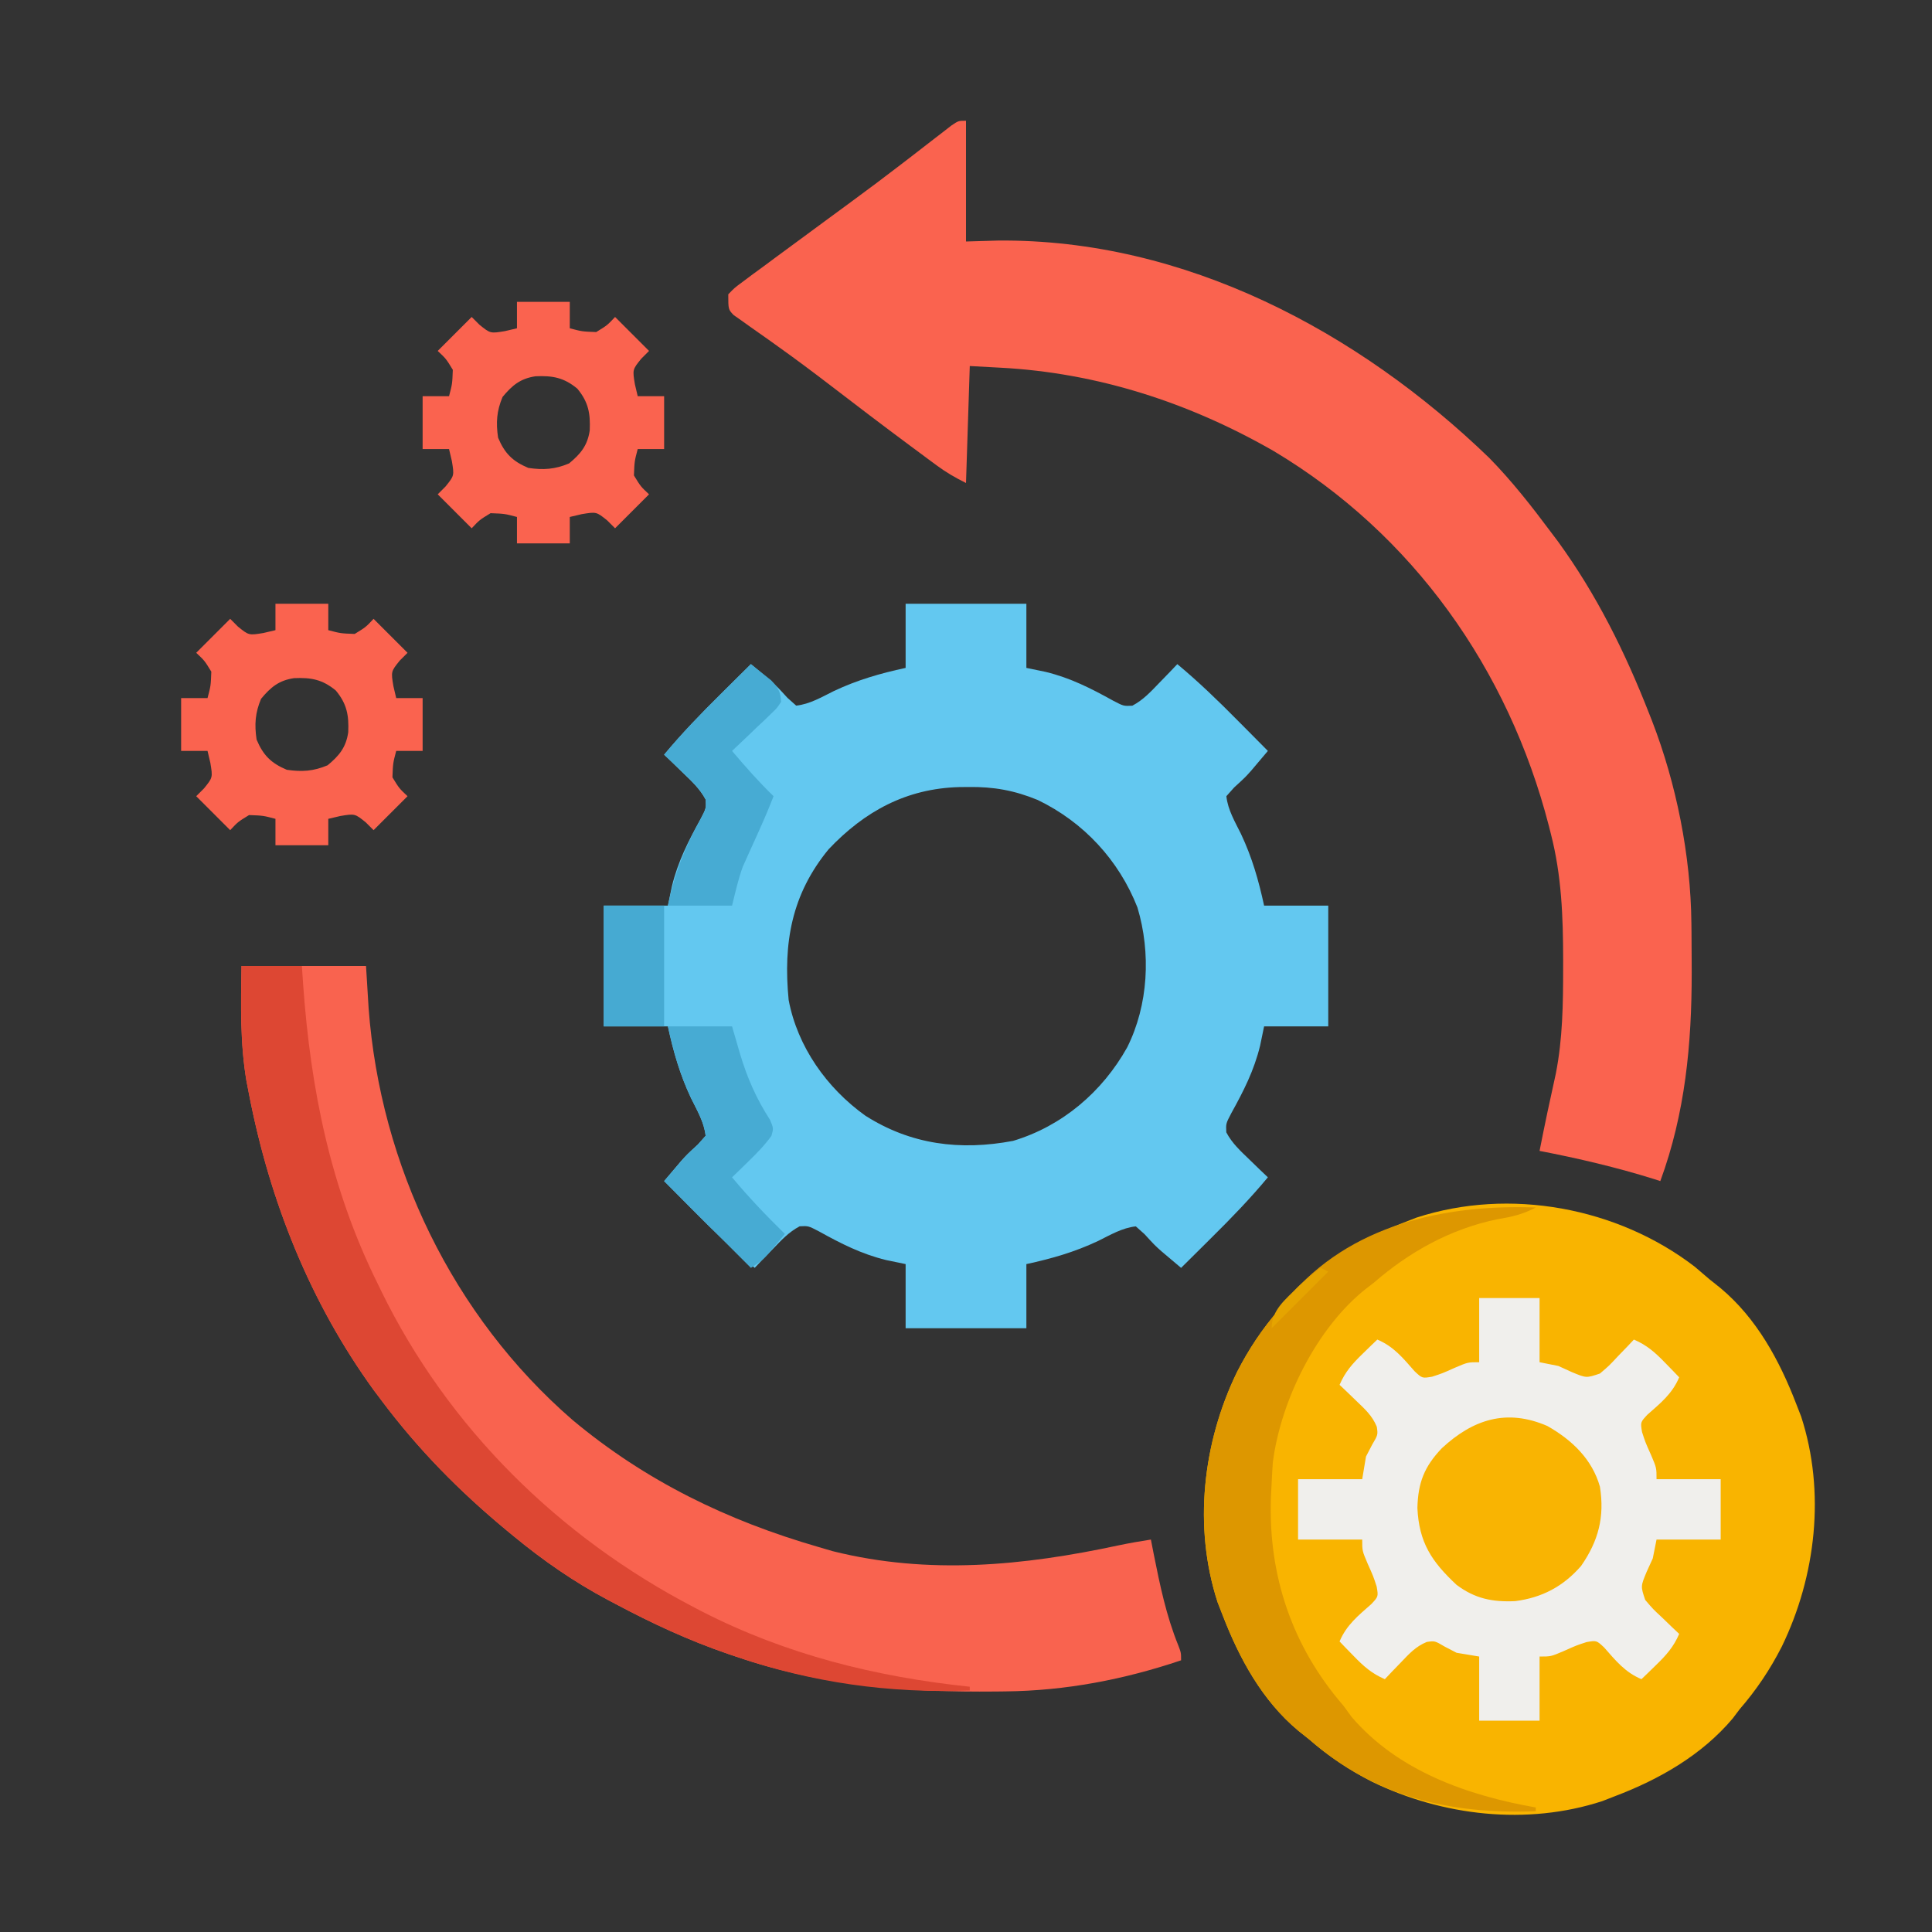
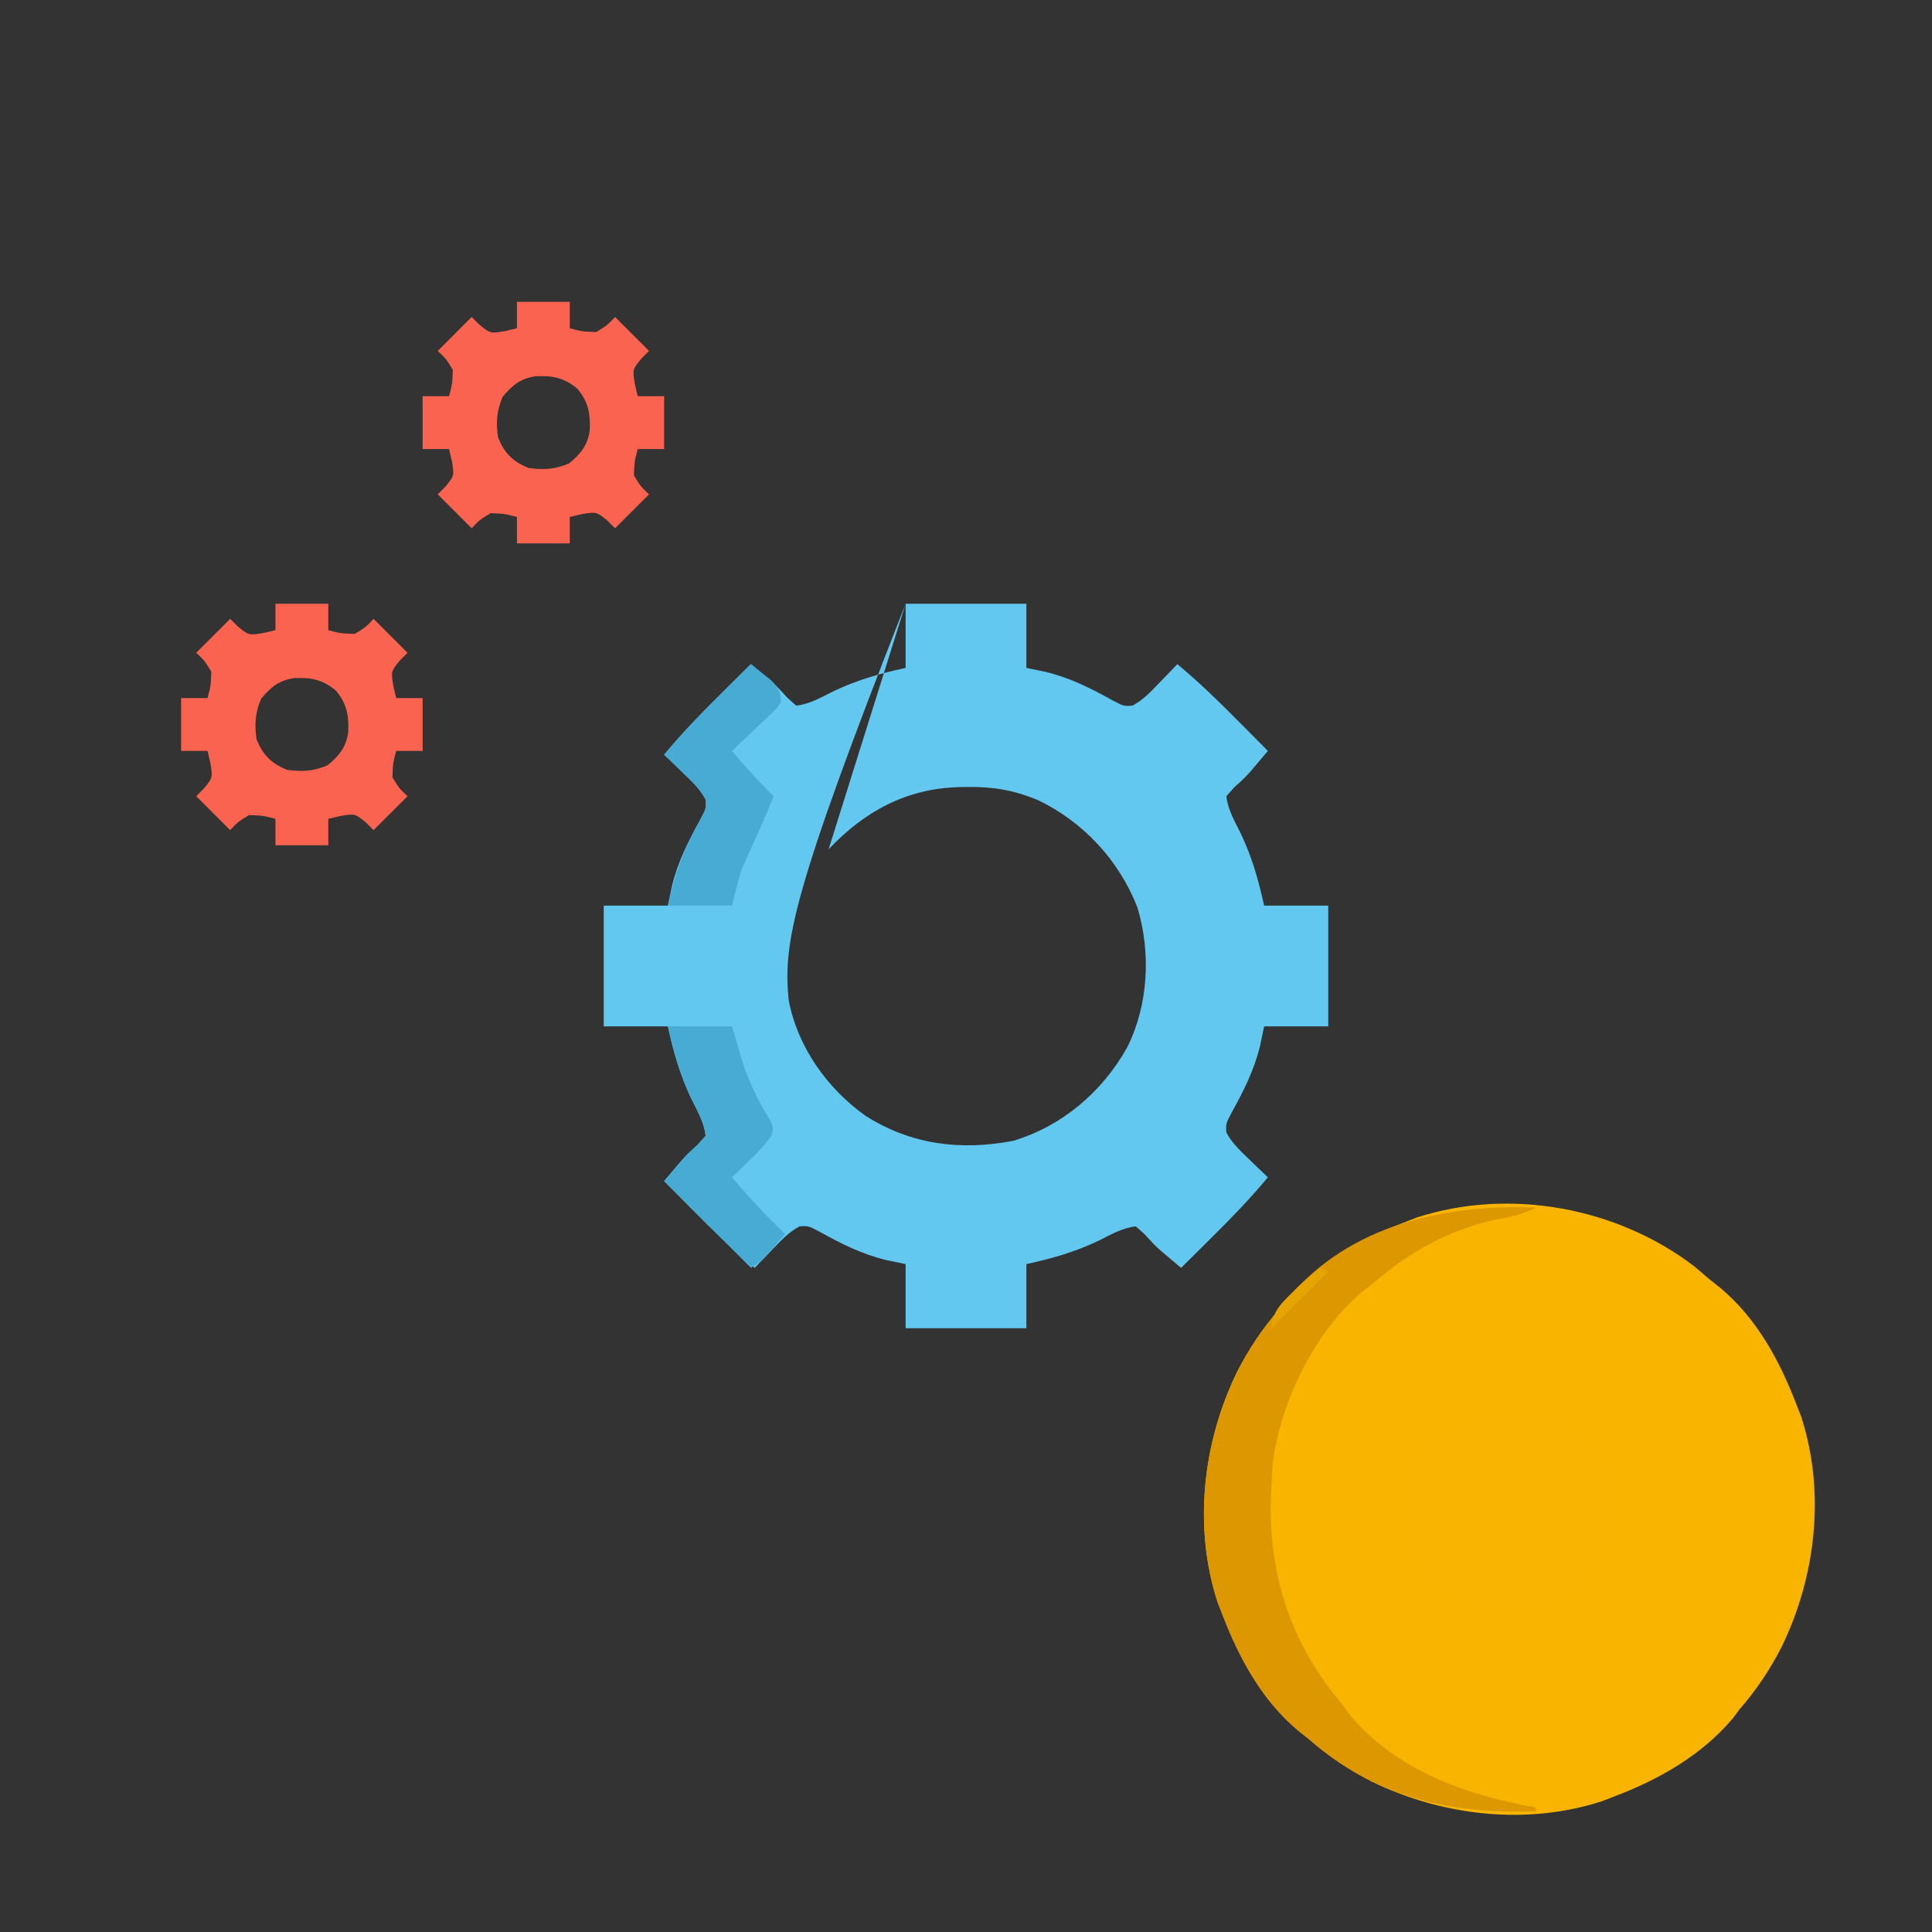
<svg xmlns="http://www.w3.org/2000/svg" width="512" height="512">
  <rect width="100%" height="100%" fill="#333333" stroke="none" />
  <path d="M0 0 C1.304 1.09 2.595 2.195 3.875 3.312 C4.843 4.085 5.811 4.857 6.809 5.652 C16.409 13.666 22.453 24.822 26.875 36.312 C27.309 37.425 27.744 38.537 28.191 39.684 C34.709 59.692 32.12 82.04 23.062 100.688 C19.954 106.776 16.357 112.137 11.875 117.312 C11.278 118.105 10.681 118.898 10.066 119.715 C1.866 129.435 -9.385 135.858 -21.125 140.312 C-22.236 140.746 -23.347 141.179 -24.492 141.625 C-44.493 148.156 -66.858 145.556 -85.5 136.5 C-91.585 133.39 -96.966 129.814 -102.125 125.312 C-103.093 124.54 -104.061 123.768 -105.059 122.973 C-114.659 114.959 -120.703 103.803 -125.125 92.312 C-125.777 90.644 -125.777 90.644 -126.441 88.941 C-132.959 68.934 -130.371 46.585 -121.312 27.938 C-118.202 21.852 -114.626 16.471 -110.125 11.312 C-108.967 9.86 -108.967 9.86 -107.785 8.379 C-99.771 -1.222 -88.615 -7.266 -77.125 -11.688 C-76.013 -12.122 -74.9 -12.556 -73.754 -13.004 C-49.07 -21.045 -20.465 -15.726 0 0 Z " fill="#F9B400" transform="translate(449.125,335.688)" />
-   <path d="M0 0 C10.56 0 21.12 0 32 0 C32 5.61 32 11.22 32 17 C34.537 17.526 34.537 17.526 37.125 18.062 C43.7 19.663 49.094 22.417 54.969 25.672 C57.766 27.134 57.766 27.134 60.078 27.02 C62.99 25.475 64.973 23.304 67.25 20.938 C68.588 19.559 68.588 19.559 69.953 18.152 C70.629 17.442 71.304 16.732 72 16 C77.623 20.675 82.797 25.678 87.938 30.875 C88.717 31.659 89.496 32.443 90.299 33.25 C92.202 35.164 94.102 37.081 96 39 C95.064 40.113 94.124 41.223 93.184 42.332 C92.661 42.951 92.138 43.569 91.599 44.206 C90 46 90 46 87.062 48.688 C86.382 49.451 85.701 50.214 85 51 C85.392 54.628 87.281 57.765 88.875 61 C91.821 67.253 93.537 73.255 95 80 C100.61 80 106.22 80 112 80 C112 90.56 112 101.12 112 112 C106.39 112 100.78 112 95 112 C94.649 113.691 94.299 115.382 93.938 117.125 C92.337 123.7 89.583 129.094 86.328 134.969 C84.866 137.766 84.866 137.766 84.98 140.078 C86.525 142.99 88.696 144.973 91.062 147.25 C91.982 148.142 92.901 149.034 93.848 149.953 C94.558 150.629 95.268 151.304 96 152 C91.325 157.623 86.322 162.797 81.125 167.938 C80.341 168.717 79.558 169.496 78.75 170.299 C76.836 172.202 74.919 174.102 73 176 C71.887 175.064 70.777 174.124 69.668 173.184 C69.049 172.661 68.431 172.138 67.794 171.599 C66 170 66 170 63.312 167.062 C62.549 166.382 61.786 165.701 61 165 C57.372 165.392 54.235 167.281 51 168.875 C44.747 171.821 38.745 173.537 32 175 C32 180.61 32 186.22 32 192 C21.44 192 10.88 192 0 192 C0 186.39 0 180.78 0 175 C-1.691 174.649 -3.382 174.299 -5.125 173.938 C-11.7 172.337 -17.094 169.583 -22.969 166.328 C-25.766 164.866 -25.766 164.866 -28.078 164.98 C-30.99 166.525 -32.973 168.696 -35.25 171.062 C-36.588 172.441 -36.588 172.441 -37.953 173.848 C-38.629 174.558 -39.304 175.268 -40 176 C-45.623 171.325 -50.797 166.322 -55.938 161.125 C-57.106 159.949 -57.106 159.949 -58.299 158.75 C-60.202 156.836 -62.102 154.919 -64 153 C-63.064 151.887 -62.124 150.777 -61.184 149.668 C-60.661 149.049 -60.138 148.431 -59.599 147.794 C-58 146 -58 146 -55.062 143.312 C-54.382 142.549 -53.701 141.786 -53 141 C-53.392 137.372 -55.281 134.235 -56.875 131 C-59.821 124.747 -61.537 118.745 -63 112 C-68.61 112 -74.22 112 -80 112 C-80 101.44 -80 90.88 -80 80 C-74.39 80 -68.78 80 -63 80 C-62.474 77.463 -62.474 77.463 -61.938 74.875 C-60.337 68.3 -57.583 62.906 -54.328 57.031 C-52.866 54.234 -52.866 54.234 -52.98 51.922 C-54.525 49.01 -56.696 47.027 -59.062 44.75 C-59.982 43.858 -60.901 42.966 -61.848 42.047 C-62.558 41.371 -63.268 40.696 -64 40 C-59.325 34.377 -54.322 29.203 -49.125 24.062 C-48.341 23.283 -47.557 22.504 -46.75 21.701 C-44.836 19.798 -42.919 17.898 -41 16 C-39.887 16.936 -38.777 17.876 -37.668 18.816 C-37.049 19.339 -36.431 19.862 -35.794 20.401 C-34 22 -34 22 -31.312 24.938 C-30.549 25.618 -29.786 26.299 -29 27 C-25.372 26.608 -22.235 24.719 -19 23.125 C-12.747 20.179 -6.745 18.463 0 17 C0 11.39 0 5.78 0 0 Z M-20.406 65.062 C-30.249 77.028 -32.465 89.926 -31 105 C-28.66 117.399 -20.893 128.347 -10.688 135.656 C1.395 143.359 14.47 144.988 28.477 142.344 C41.499 138.44 52.127 129.351 58.711 117.574 C64.338 106.337 65.05 92.553 61.438 80.5 C56.492 67.909 47.149 57.856 35 52 C28.851 49.469 23.32 48.476 16.688 48.562 C15.445 48.575 15.445 48.575 14.178 48.588 C0.216 48.97 -10.863 54.979 -20.406 65.062 Z " fill="#63C8F0" transform="translate(240,160)" />
-   <path d="M0 0 C0 10.56 0 21.12 0 32 C2.805 31.918 5.61 31.835 8.5 31.75 C57.895 31.297 103.911 55.779 138.688 89.375 C144.681 95.492 149.888 102.145 155 109 C155.625 109.83 156.25 110.66 156.895 111.516 C167.128 125.607 174.664 140.826 181 157 C181.262 157.662 181.523 158.324 181.792 159.005 C188.272 175.755 192.059 194.73 192.238 212.688 C192.248 213.5 192.258 214.312 192.268 215.148 C192.293 217.766 192.305 220.383 192.312 223 C192.315 223.893 192.318 224.785 192.32 225.705 C192.326 244.716 190.606 263.01 184 281 C183.213 280.745 183.213 280.745 182.41 280.484 C172.459 277.372 162.237 274.971 152 273 C153.343 266.142 154.796 259.313 156.316 252.492 C158.132 243.218 158.243 234.039 158.25 224.625 C158.251 223.863 158.251 223.102 158.252 222.317 C158.236 210.973 157.844 200.031 155 189 C154.823 188.297 154.646 187.594 154.464 186.87 C143.757 145.392 118.46 109.567 81.509 87.513 C59.178 74.706 34.847 66.787 9.062 65.438 C6.402 65.293 3.741 65.149 1 65 C0.67 75.23 0.34 85.46 0 96 C-2.946 94.527 -5.212 93.225 -7.809 91.305 C-8.545 90.762 -9.281 90.219 -10.039 89.66 C-10.831 89.071 -11.622 88.482 -12.438 87.875 C-13.272 87.258 -14.106 86.64 -14.965 86.004 C-22.065 80.732 -29.103 75.38 -36.114 69.991 C-40.544 66.594 -45.005 63.257 -49.551 60.016 C-50.435 59.381 -51.319 58.747 -52.23 58.094 C-53.917 56.89 -55.61 55.697 -57.312 54.516 C-58.061 53.979 -58.81 53.443 -59.582 52.891 C-60.244 52.427 -60.907 51.963 -61.589 51.485 C-63 50 -63 50 -63 46 C-61.374 44.299 -61.374 44.299 -59.074 42.602 C-58.225 41.965 -57.375 41.328 -56.5 40.672 C-55.572 39.996 -54.644 39.321 -53.688 38.625 C-52.735 37.916 -51.782 37.207 -50.801 36.477 C-47.877 34.305 -44.94 32.151 -42 30 C-40.371 28.8 -38.742 27.6 -37.113 26.398 C-34.813 24.703 -32.512 23.009 -30.206 21.322 C-25.837 18.121 -21.51 14.872 -17.215 11.57 C-15.77 10.46 -15.77 10.46 -14.297 9.328 C-12.42 7.882 -10.546 6.432 -8.676 4.977 C-7.411 4.002 -7.411 4.002 -6.121 3.008 C-5.373 2.427 -4.624 1.845 -3.853 1.247 C-2 0 -2 0 0 0 Z " fill="#FA634F" transform="translate(256,32)" />
-   <path d="M0 0 C10.89 0 21.78 0 33 0 C33.227 3.692 33.454 7.384 33.688 11.188 C36.781 52.812 55.994 92.795 87.703 120.289 C107.116 136.514 128.779 147.003 153 154 C154.226 154.358 155.452 154.717 156.715 155.086 C182.076 161.418 207.293 158.934 232.435 153.535 C235.279 152.942 238.128 152.436 241 152 C241.242 153.244 241.485 154.488 241.734 155.77 C243.398 164.099 245.06 172.164 248.266 180.066 C249 182 249 182 249 184 C233.897 189.095 218.4 192.073 202.434 192.238 C201.645 192.248 200.857 192.258 200.045 192.268 C176.122 192.503 153.786 190.814 131 183 C130.336 182.776 129.672 182.552 128.988 182.321 C118.541 178.748 108.733 174.193 99 169 C98.389 168.678 97.778 168.355 97.148 168.023 C88.049 163.187 79.928 157.539 72 151 C71.417 150.52 70.834 150.04 70.233 149.545 C57.674 139.134 46.776 128.064 37 115 C36.374 114.169 35.747 113.337 35.102 112.48 C18.137 89.105 7.471 62.251 2 34 C1.772 32.828 1.544 31.656 1.309 30.449 C-0.399 20.285 -0.141 10.28 0 0 Z " fill="#F9634F" transform="translate(64,256)" />
-   <path d="M0 0 C5.28 0 10.56 0 16 0 C16 5.61 16 11.22 16 17 C17.65 17.33 19.3 17.66 21 18 C22.763 18.804 22.763 18.804 24.562 19.625 C28.389 21.218 28.389 21.218 32 20 C34.431 17.932 34.431 17.932 36.75 15.438 C37.549 14.611 38.348 13.785 39.172 12.934 C39.775 12.296 40.378 11.657 41 11 C44.452 12.477 46.65 14.438 49.25 17.125 C49.956 17.849 50.663 18.574 51.391 19.32 C52.187 20.152 52.187 20.152 53 21 C51.16 25.37 48.081 27.82 44.582 30.902 C42.717 32.9 42.717 32.9 43.164 35.527 C44.039 38.224 44.039 38.224 45.562 41.625 C47 45 47 45 47 48 C52.61 48 58.22 48 64 48 C64 53.28 64 58.56 64 64 C58.39 64 52.78 64 47 64 C46.67 65.65 46.34 67.3 46 69 C45.464 70.176 44.928 71.351 44.375 72.562 C42.782 76.389 42.782 76.389 44 80 C46.068 82.431 46.068 82.431 48.562 84.75 C49.389 85.549 50.215 86.348 51.066 87.172 C51.704 87.775 52.343 88.378 53 89 C51.523 92.452 49.562 94.65 46.875 97.25 C46.151 97.956 45.426 98.663 44.68 99.391 C44.125 99.922 43.571 100.453 43 101 C38.63 99.16 36.18 96.081 33.098 92.582 C31.1 90.717 31.1 90.717 28.473 91.164 C25.776 92.039 25.776 92.039 22.375 93.562 C19 95 19 95 16 95 C16 100.61 16 106.22 16 112 C10.72 112 5.44 112 0 112 C0 106.39 0 100.78 0 95 C-2.97 94.505 -2.97 94.505 -6 94 C-7.031 93.464 -8.062 92.927 -9.125 92.375 C-11.754 90.828 -11.754 90.828 -13.883 91.129 C-16.85 92.35 -18.54 94.255 -20.75 96.562 C-21.549 97.389 -22.348 98.215 -23.172 99.066 C-23.775 99.704 -24.378 100.343 -25 101 C-28.452 99.523 -30.65 97.562 -33.25 94.875 C-33.956 94.151 -34.663 93.426 -35.391 92.68 C-35.922 92.125 -36.453 91.571 -37 91 C-35.16 86.63 -32.081 84.18 -28.582 81.098 C-26.717 79.1 -26.717 79.1 -27.164 76.473 C-28.039 73.776 -28.039 73.776 -29.562 70.375 C-31 67 -31 67 -31 64 C-36.61 64 -42.22 64 -48 64 C-48 58.72 -48 53.44 -48 48 C-42.39 48 -36.78 48 -31 48 C-30.67 46.02 -30.34 44.04 -30 42 C-29.464 40.969 -28.927 39.938 -28.375 38.875 C-26.828 36.246 -26.828 36.246 -27.129 34.117 C-28.35 31.15 -30.255 29.46 -32.562 27.25 C-33.802 26.051 -33.802 26.051 -35.066 24.828 C-35.704 24.225 -36.343 23.622 -37 23 C-35.523 19.548 -33.562 17.35 -30.875 14.75 C-30.151 14.044 -29.426 13.337 -28.68 12.609 C-28.125 12.078 -27.571 11.547 -27 11 C-22.63 12.84 -20.18 15.919 -17.098 19.418 C-15.1 21.283 -15.1 21.283 -12.473 20.836 C-9.776 19.961 -9.776 19.961 -6.375 18.438 C-3 17 -3 17 0 17 C0 11.39 0 5.78 0 0 Z " fill="#F0EFEC" transform="translate(392,344)" />
-   <path d="M0 0 C5.28 0 10.56 0 16 0 C16.11 1.607 16.219 3.215 16.332 4.871 C18.312 32.594 23.566 58.884 36 84 C36.488 85.009 36.488 85.009 36.986 86.038 C54.717 122.391 84.251 151.404 120 170 C120.669 170.348 121.337 170.696 122.026 171.055 C144.373 182.502 168.139 188.394 193 191 C193 191.33 193 191.66 193 192 C171.656 192.8 151.223 189.935 131 183 C130.336 182.776 129.672 182.552 128.988 182.321 C118.541 178.748 108.733 174.193 99 169 C98.389 168.678 97.778 168.355 97.148 168.023 C88.049 163.187 79.928 157.539 72 151 C71.417 150.52 70.834 150.04 70.233 149.545 C57.674 139.134 46.776 128.064 37 115 C36.374 114.169 35.747 113.337 35.102 112.48 C18.137 89.105 7.471 62.251 2 34 C1.772 32.828 1.544 31.656 1.309 30.449 C-0.393 20.326 -0.185 10.229 0 0 Z " fill="#DD4733" transform="translate(64,256)" />
+   <path d="M0 0 C10.56 0 21.12 0 32 0 C32 5.61 32 11.22 32 17 C34.537 17.526 34.537 17.526 37.125 18.062 C43.7 19.663 49.094 22.417 54.969 25.672 C57.766 27.134 57.766 27.134 60.078 27.02 C62.99 25.475 64.973 23.304 67.25 20.938 C68.588 19.559 68.588 19.559 69.953 18.152 C70.629 17.442 71.304 16.732 72 16 C77.623 20.675 82.797 25.678 87.938 30.875 C88.717 31.659 89.496 32.443 90.299 33.25 C92.202 35.164 94.102 37.081 96 39 C95.064 40.113 94.124 41.223 93.184 42.332 C92.661 42.951 92.138 43.569 91.599 44.206 C90 46 90 46 87.062 48.688 C86.382 49.451 85.701 50.214 85 51 C85.392 54.628 87.281 57.765 88.875 61 C91.821 67.253 93.537 73.255 95 80 C100.61 80 106.22 80 112 80 C112 90.56 112 101.12 112 112 C106.39 112 100.78 112 95 112 C94.649 113.691 94.299 115.382 93.938 117.125 C92.337 123.7 89.583 129.094 86.328 134.969 C84.866 137.766 84.866 137.766 84.98 140.078 C86.525 142.99 88.696 144.973 91.062 147.25 C91.982 148.142 92.901 149.034 93.848 149.953 C94.558 150.629 95.268 151.304 96 152 C91.325 157.623 86.322 162.797 81.125 167.938 C80.341 168.717 79.558 169.496 78.75 170.299 C76.836 172.202 74.919 174.102 73 176 C71.887 175.064 70.777 174.124 69.668 173.184 C69.049 172.661 68.431 172.138 67.794 171.599 C66 170 66 170 63.312 167.062 C62.549 166.382 61.786 165.701 61 165 C57.372 165.392 54.235 167.281 51 168.875 C44.747 171.821 38.745 173.537 32 175 C32 180.61 32 186.22 32 192 C21.44 192 10.88 192 0 192 C0 186.39 0 180.78 0 175 C-1.691 174.649 -3.382 174.299 -5.125 173.938 C-11.7 172.337 -17.094 169.583 -22.969 166.328 C-25.766 164.866 -25.766 164.866 -28.078 164.98 C-30.99 166.525 -32.973 168.696 -35.25 171.062 C-36.588 172.441 -36.588 172.441 -37.953 173.848 C-38.629 174.558 -39.304 175.268 -40 176 C-45.623 171.325 -50.797 166.322 -55.938 161.125 C-57.106 159.949 -57.106 159.949 -58.299 158.75 C-60.202 156.836 -62.102 154.919 -64 153 C-63.064 151.887 -62.124 150.777 -61.184 149.668 C-60.661 149.049 -60.138 148.431 -59.599 147.794 C-58 146 -58 146 -55.062 143.312 C-54.382 142.549 -53.701 141.786 -53 141 C-53.392 137.372 -55.281 134.235 -56.875 131 C-59.821 124.747 -61.537 118.745 -63 112 C-68.61 112 -74.22 112 -80 112 C-80 101.44 -80 90.88 -80 80 C-74.39 80 -68.78 80 -63 80 C-62.474 77.463 -62.474 77.463 -61.938 74.875 C-60.337 68.3 -57.583 62.906 -54.328 57.031 C-52.866 54.234 -52.866 54.234 -52.98 51.922 C-54.525 49.01 -56.696 47.027 -59.062 44.75 C-59.982 43.858 -60.901 42.966 -61.848 42.047 C-62.558 41.371 -63.268 40.696 -64 40 C-59.325 34.377 -54.322 29.203 -49.125 24.062 C-48.341 23.283 -47.557 22.504 -46.75 21.701 C-44.836 19.798 -42.919 17.898 -41 16 C-39.887 16.936 -38.777 17.876 -37.668 18.816 C-37.049 19.339 -36.431 19.862 -35.794 20.401 C-34 22 -34 22 -31.312 24.938 C-30.549 25.618 -29.786 26.299 -29 27 C-25.372 26.608 -22.235 24.719 -19 23.125 C-12.747 20.179 -6.745 18.463 0 17 C0 11.39 0 5.78 0 0 Z C-30.249 77.028 -32.465 89.926 -31 105 C-28.66 117.399 -20.893 128.347 -10.688 135.656 C1.395 143.359 14.47 144.988 28.477 142.344 C41.499 138.44 52.127 129.351 58.711 117.574 C64.338 106.337 65.05 92.553 61.438 80.5 C56.492 67.909 47.149 57.856 35 52 C28.851 49.469 23.32 48.476 16.688 48.562 C15.445 48.575 15.445 48.575 14.178 48.588 C0.216 48.97 -10.863 54.979 -20.406 65.062 Z " fill="#63C8F0" transform="translate(240,160)" />
  <path d="M0 0 C-3.437 1.822 -6.4 2.489 -10.25 3.125 C-22.58 5.671 -33.538 11.76 -43 20 C-43.598 20.456 -44.196 20.913 -44.812 21.383 C-57.992 31.679 -67.589 51.079 -69.688 67.562 C-69.818 69.373 -69.918 71.186 -70 73 C-70.064 74.258 -70.129 75.516 -70.195 76.812 C-70.924 97.489 -64.611 116.279 -51 132 C-50.278 132.99 -49.556 133.98 -48.812 135 C-36.491 149.389 -17.997 155.834 0 159 C0 159.33 0 159.66 0 160 C-22.715 160.83 -42.496 156.273 -60 141 C-60.968 140.228 -61.936 139.456 -62.934 138.66 C-72.534 130.646 -78.578 119.49 -83 108 C-83.652 106.331 -83.652 106.331 -84.316 104.629 C-90.834 84.621 -88.246 62.272 -79.188 43.625 C-76.077 37.54 -72.501 32.159 -68 27 C-66.842 25.548 -66.842 25.548 -65.66 24.066 C-49.361 4.54 -24.13 -0.882 0 0 Z " fill="#DD9700" transform="translate(407,320)" />
  <path d="M0 0 C4.62 0 9.24 0 14 0 C14 2.31 14 4.62 14 7 C17.263 7.86 17.263 7.86 21 8 C23.929 6.21 23.929 6.21 26 4 C30.455 8.455 30.455 8.455 35 13 C33.979 14.021 33.979 14.021 32.938 15.062 C30.611 17.946 30.611 17.946 31.25 21.812 C31.497 22.864 31.745 23.916 32 25 C34.31 25 36.62 25 39 25 C39 29.62 39 34.24 39 39 C36.69 39 34.38 39 32 39 C31.14 42.263 31.14 42.263 31 46 C32.79 48.929 32.79 48.929 35 51 C32.03 53.97 29.06 56.94 26 60 C25.319 59.319 24.639 58.639 23.938 57.938 C21.054 55.611 21.054 55.611 17.188 56.25 C16.136 56.498 15.084 56.745 14 57 C14 59.31 14 61.62 14 64 C9.38 64 4.76 64 0 64 C0 61.69 0 59.38 0 57 C-3.263 56.14 -3.263 56.14 -7 56 C-9.929 57.79 -9.929 57.79 -12 60 C-14.97 57.03 -17.94 54.06 -21 51 C-19.979 49.979 -19.979 49.979 -18.938 48.938 C-16.611 46.054 -16.611 46.054 -17.25 42.188 C-17.621 40.61 -17.621 40.61 -18 39 C-20.31 39 -22.62 39 -25 39 C-25 34.38 -25 29.76 -25 25 C-22.69 25 -20.38 25 -18 25 C-17.14 21.737 -17.14 21.737 -17 18 C-18.79 15.071 -18.79 15.071 -21 13 C-18.03 10.03 -15.06 7.06 -12 4 C-11.319 4.681 -10.639 5.361 -9.938 6.062 C-7.054 8.389 -7.054 8.389 -3.188 7.75 C-1.61 7.379 -1.61 7.379 0 7 C0 4.69 0 2.38 0 0 Z M-3.812 25.188 C-5.386 28.915 -5.591 32.01 -5 36 C-3.241 40.166 -1.166 42.241 3 44 C6.99 44.591 10.085 44.386 13.812 42.812 C16.87 40.279 18.69 38.097 19.285 34.074 C19.48 29.584 18.953 26.563 16 23 C12.437 20.047 9.416 19.52 4.926 19.715 C0.903 20.31 -1.279 22.13 -3.812 25.188 Z " fill="#FA634F" transform="translate(73,160)" />
  <path d="M0 0 C4.62 0 9.24 0 14 0 C14 2.31 14 4.62 14 7 C17.263 7.86 17.263 7.86 21 8 C23.929 6.21 23.929 6.21 26 4 C30.455 8.455 30.455 8.455 35 13 C33.979 14.021 33.979 14.021 32.938 15.062 C30.611 17.946 30.611 17.946 31.25 21.812 C31.497 22.864 31.745 23.916 32 25 C34.31 25 36.62 25 39 25 C39 29.62 39 34.24 39 39 C36.69 39 34.38 39 32 39 C31.14 42.263 31.14 42.263 31 46 C32.79 48.929 32.79 48.929 35 51 C32.03 53.97 29.06 56.94 26 60 C25.319 59.319 24.639 58.639 23.938 57.938 C21.054 55.611 21.054 55.611 17.188 56.25 C16.136 56.498 15.084 56.745 14 57 C14 59.31 14 61.62 14 64 C9.38 64 4.76 64 0 64 C0 61.69 0 59.38 0 57 C-3.263 56.14 -3.263 56.14 -7 56 C-9.929 57.79 -9.929 57.79 -12 60 C-14.97 57.03 -17.94 54.06 -21 51 C-19.979 49.979 -19.979 49.979 -18.938 48.938 C-16.611 46.054 -16.611 46.054 -17.25 42.188 C-17.621 40.61 -17.621 40.61 -18 39 C-20.31 39 -22.62 39 -25 39 C-25 34.38 -25 29.76 -25 25 C-22.69 25 -20.38 25 -18 25 C-17.14 21.737 -17.14 21.737 -17 18 C-18.79 15.071 -18.79 15.071 -21 13 C-18.03 10.03 -15.06 7.06 -12 4 C-11.319 4.681 -10.639 5.361 -9.938 6.062 C-7.054 8.389 -7.054 8.389 -3.188 7.75 C-1.61 7.379 -1.61 7.379 0 7 C0 4.69 0 2.38 0 0 Z M-3.812 25.188 C-5.386 28.915 -5.591 32.01 -5 36 C-3.241 40.166 -1.166 42.241 3 44 C6.99 44.591 10.085 44.386 13.812 42.812 C16.87 40.279 18.69 38.097 19.285 34.074 C19.48 29.584 18.953 26.563 16 23 C12.437 20.047 9.416 19.52 4.926 19.715 C0.903 20.31 -1.279 22.13 -3.812 25.188 Z " fill="#FA634F" transform="translate(137,80)" />
  <path d="M0 0 C6.501 3.681 11.878 8.783 13.945 16.102 C15.209 24.117 13.558 30.462 8.945 37.102 C4.234 42.522 -1.404 45.501 -8.504 46.418 C-14.536 46.704 -19.187 45.753 -24.055 42.102 C-30.689 35.902 -34.003 30.869 -34.43 21.727 C-34.257 15.002 -32.6 10.775 -27.961 5.902 C-19.716 -1.752 -10.785 -4.672 0 0 Z " fill="#F9B402" transform="translate(410.055,377.898)" />
  <path d="M0 0 C5.61 0 11.22 0 17 0 C17.701 2.413 18.402 4.826 19.125 7.312 C21.026 13.674 23.44 19.15 27.059 24.766 C28 27 28 27 27.449 29 C25.632 31.508 23.596 33.592 21.375 35.75 C20.149 36.949 20.149 36.949 18.898 38.172 C18.272 38.775 17.645 39.378 17 40 C21.408 45.29 26.076 50.188 31 55 C30.067 56.129 29.129 57.253 28.188 58.375 C27.665 59.001 27.143 59.628 26.605 60.273 C25 62 25 62 22 64 C14.41 56.41 6.82 48.82 -1 41 C5 34 5 34 7.938 31.312 C8.618 30.549 9.299 29.786 10 29 C9.608 25.372 7.719 22.235 6.125 19 C3.179 12.747 1.463 6.745 0 0 Z " fill="#47ABD3" transform="translate(177,272)" />
  <path d="M0 0 C1.155 0.905 2.299 1.824 3.438 2.75 C4.076 3.26 4.714 3.771 5.371 4.297 C7.238 6.249 7.857 7.302 8 10 C6.92 11.647 6.92 11.647 5.254 13.234 C4.664 13.808 4.074 14.382 3.467 14.973 C2.838 15.559 2.21 16.146 1.562 16.75 C0.938 17.352 0.313 17.954 -0.33 18.574 C-1.876 20.061 -3.437 21.532 -5 23 C-1.482 27.177 2.08 31.195 6 35 C4.858 37.94 3.64 40.833 2.344 43.707 C2.043 44.377 1.743 45.046 1.434 45.736 C0.816 47.111 0.193 48.483 -0.434 49.854 C-0.734 50.527 -1.034 51.201 -1.344 51.895 C-1.749 52.789 -1.749 52.789 -2.162 53.702 C-3.382 57.047 -4.136 60.546 -5 64 C-10.61 64 -16.22 64 -22 64 C-20.218 55.406 -17.54 48.633 -13.328 41.031 C-11.866 38.234 -11.866 38.234 -11.98 35.922 C-13.525 33.01 -15.696 31.027 -18.062 28.75 C-18.982 27.858 -19.901 26.966 -20.848 26.047 C-21.558 25.371 -22.268 24.696 -23 24 C-18.325 18.377 -13.322 13.203 -8.125 8.062 C-7.341 7.283 -6.558 6.504 -5.75 5.701 C-3.836 3.798 -1.919 1.898 0 0 Z " fill="#47ABD3" transform="translate(199,176)" />
-   <path d="M0 0 C5.28 0 10.56 0 16 0 C16 10.56 16 21.12 16 32 C10.72 32 5.44 32 0 32 C0 21.44 0 10.88 0 0 Z " fill="#46AAD2" transform="translate(160,240)" />
  <path d="M0 0 C0.66 0.33 1.32 0.66 2 1 C-2.95 5.95 -7.9 10.9 -13 16 C-13 11.089 -9.305 8.39 -6 5 C-4.054 3.235 -2.073 1.618 0 0 Z " fill="#E5A400" transform="translate(350,336)" />
</svg>